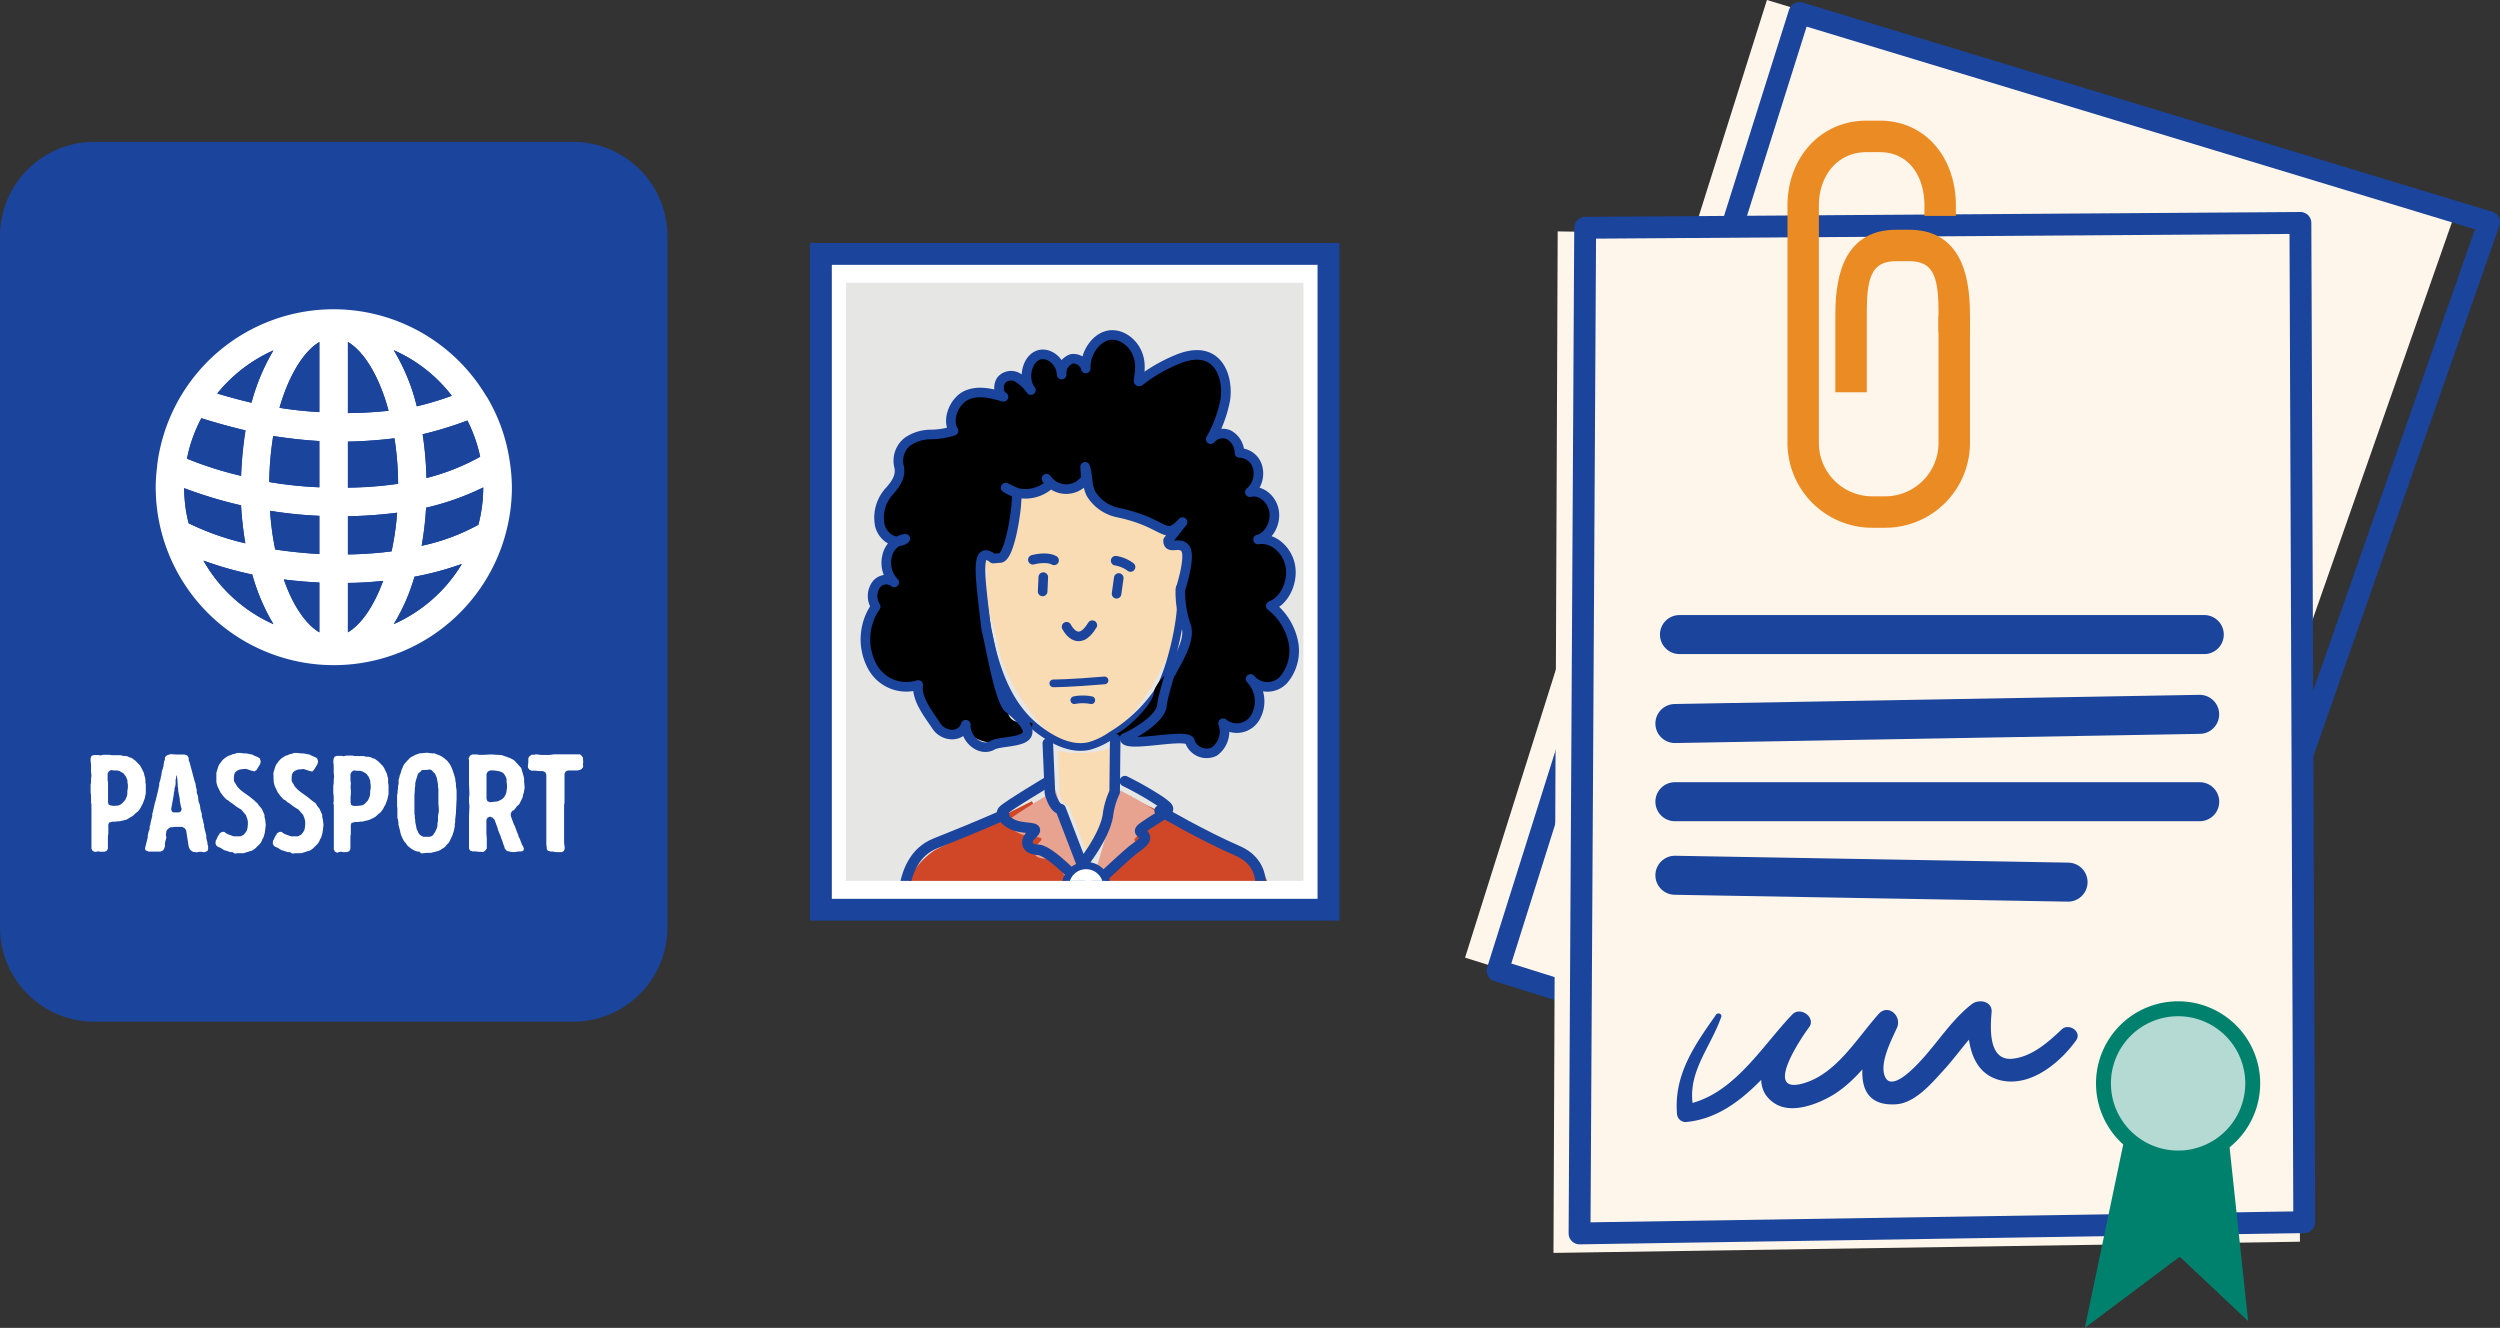
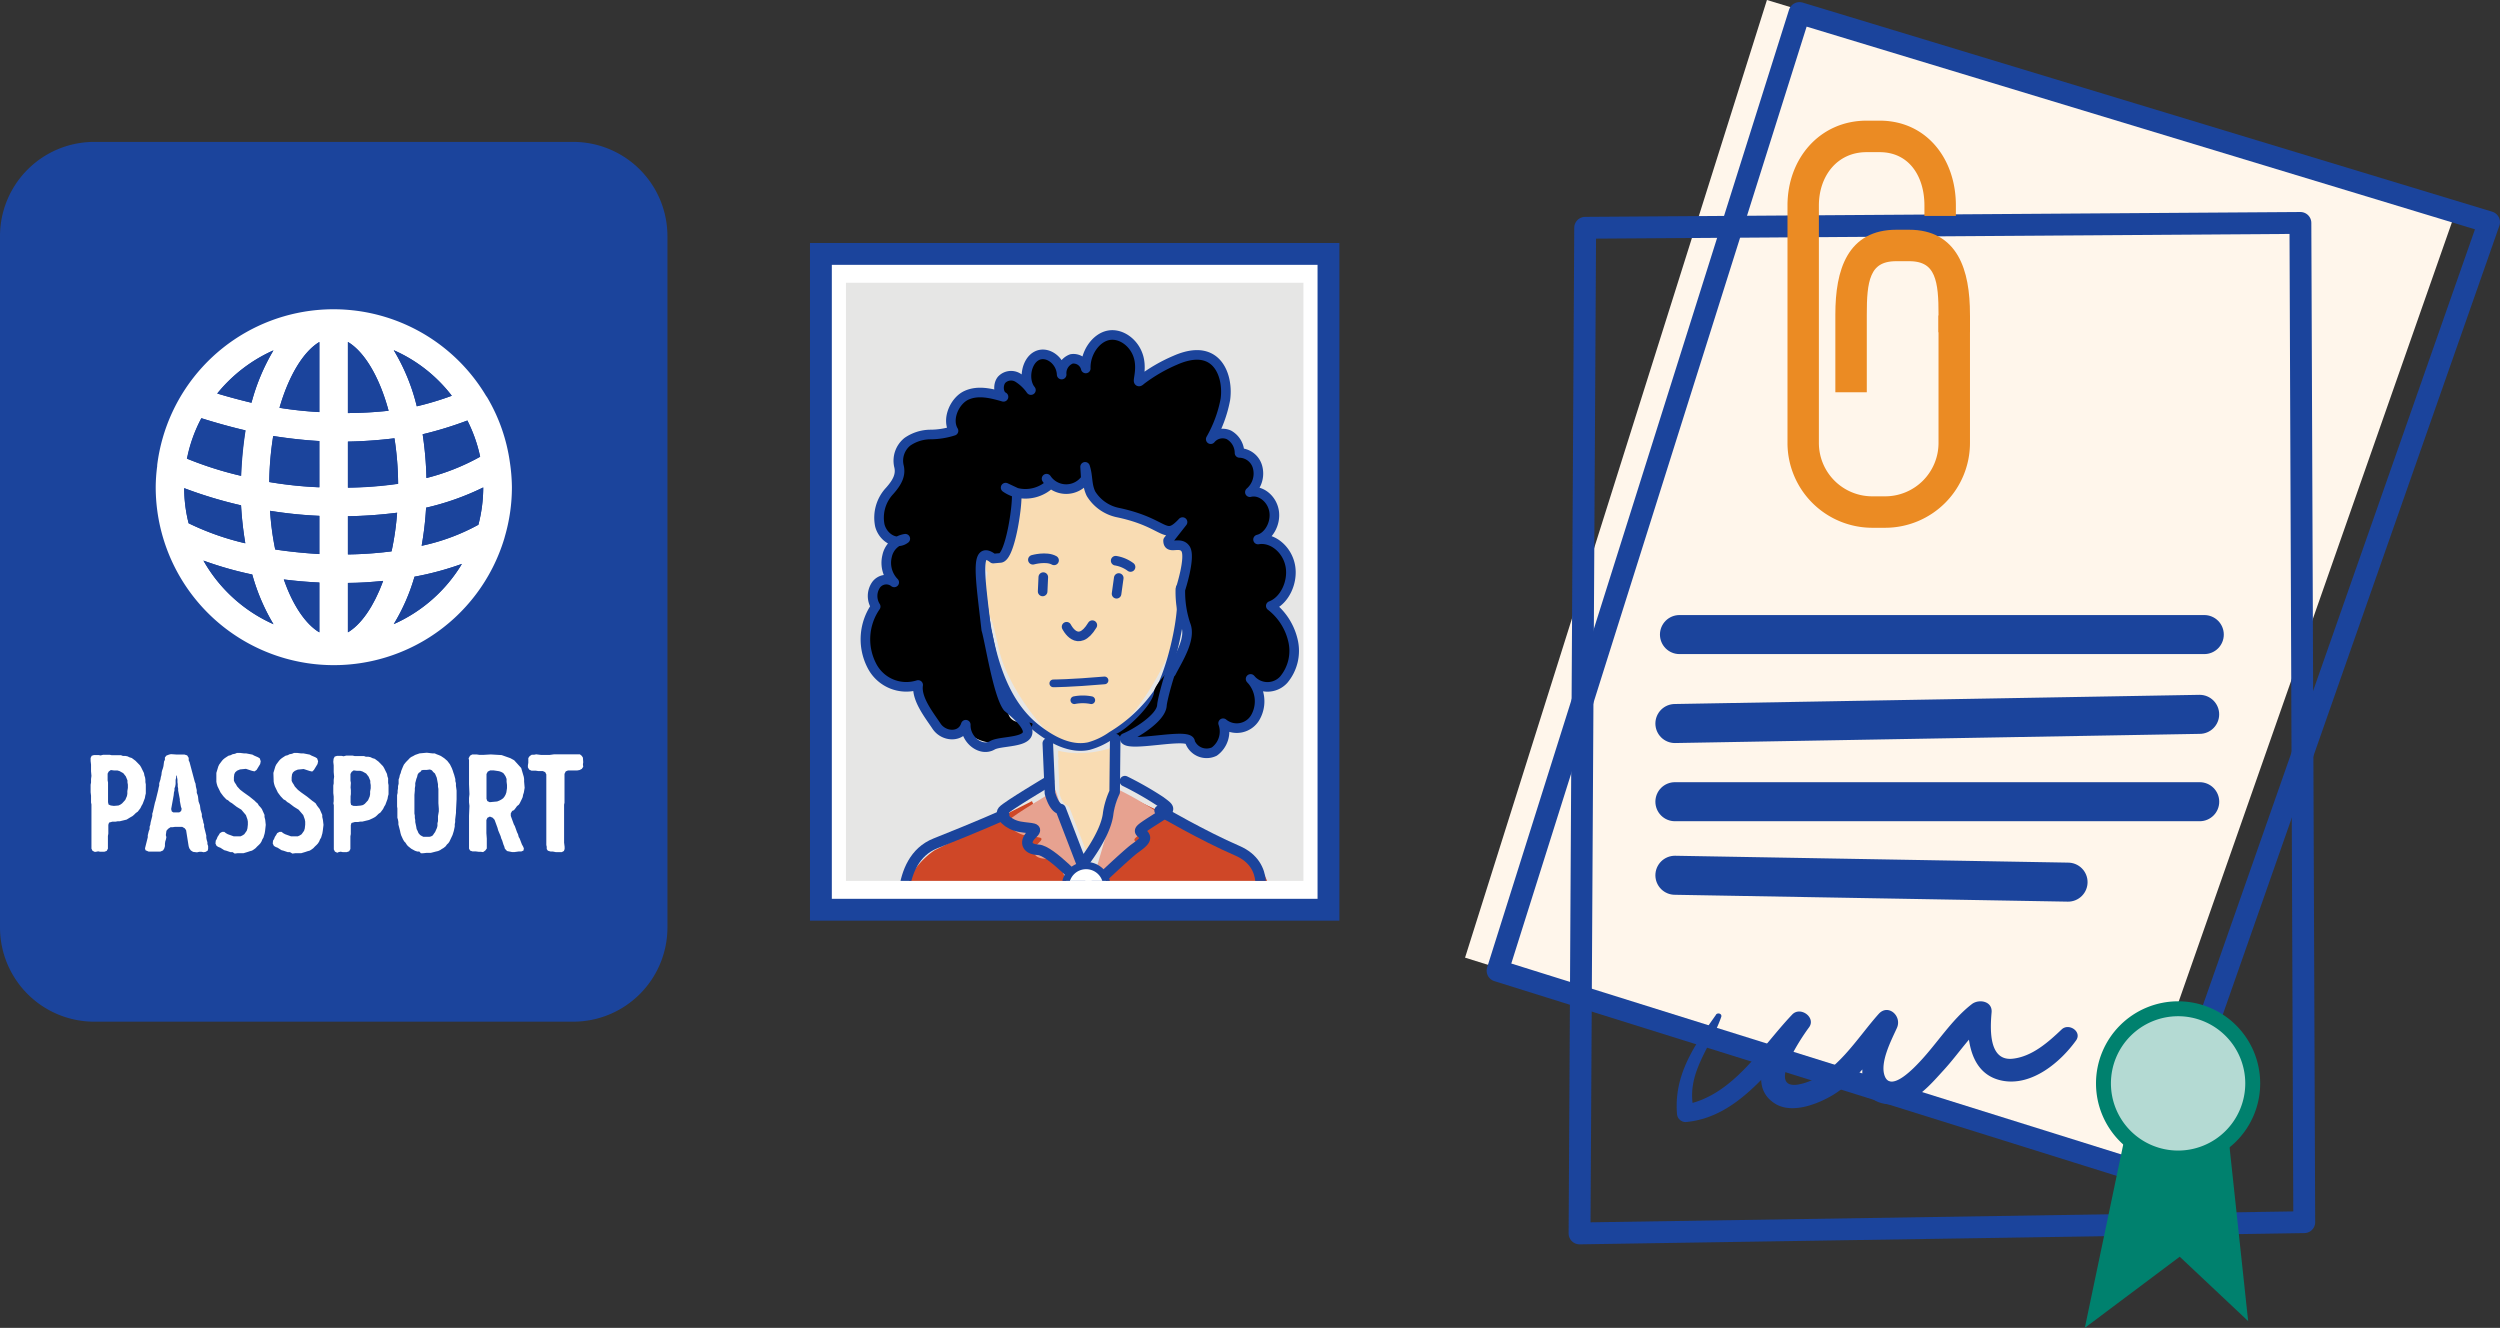
<svg xmlns="http://www.w3.org/2000/svg" viewBox="0 0 422.1 224.2">
  <rect x="0" y="0" width="422.1" height="224.2" fill="#333333" stroke="none" />
  <defs>
    <style>.cls-1,.cls-15,.cls-16,.cls-17,.cls-18,.cls-19,.cls-20,.cls-22,.cls-3,.cls-5,.cls-7,.cls-9{fill:none;}.cls-2{fill:#fff6eb;}.cls-15,.cls-16,.cls-17,.cls-18,.cls-19,.cls-20,.cls-3,.cls-5,.cls-9{stroke:#1b449c;}.cls-15,.cls-16,.cls-17,.cls-18,.cls-3,.cls-5{stroke-linecap:round;stroke-linejoin:round;}.cls-3,.cls-9{stroke-width:3.69px;}.cls-4{fill:#1b449c;}.cls-5{stroke-width:6.59px;}.cls-6{fill:#eb8b23;}.cls-7{stroke:#eb8b23;stroke-width:1.74px;}.cls-20,.cls-7{stroke-miterlimit:10;}.cls-8{fill:#fff;}.cls-10{fill:#e6e6e5;}.cls-11{clip-path:url(#clip-path);}.cls-12{fill:#cf4727;}.cls-13{fill:#e7a290;}.cls-14{fill:#f9dcb3;}.cls-15{stroke-width:1.3px;}.cls-16{stroke-width:1.62px;}.cls-17{stroke-width:1.78px;}.cls-18{stroke-width:1.3px;}.cls-19{stroke-width:1.23px;}.cls-20{stroke-width:7.72px;}.cls-21{fill:#00816e;}.cls-22{stroke:#00816e;stroke-width:1.26px;}.cls-23{fill:#b4dad3;}</style>
    <clipPath id="clip-path">
      <rect class="cls-1" x="142.83" y="47.73" width="77.24" height="100.99" />
    </clipPath>
  </defs>
  <title>kuva2</title>
  <g id="Layer_2" data-name="Layer 2">
    <g id="Layer_1-2" data-name="Layer 1">
      <polygon class="cls-2" points="298.33 0 247.36 161.69 358.28 196.4 414.76 35.31 298.33 0" />
      <polygon class="cls-3" points="303.82 2.2 252.85 163.89 363.77 198.6 420.25 37.51 303.82 2.2" />
-       <polygon class="cls-2" points="263 39.07 262.29 211.54 388.32 209.65 387.64 40.94 263 39.07" />
      <polygon class="cls-3" points="267.64 38.46 266.69 208.25 389.05 206.35 388.4 37.64 267.64 38.46" />
      <path class="cls-4" d="M289.71,171.36c-3.63,5.15-7.08,10.08-6.57,16.62a1.48,1.48,0,0,0,1.46,1.47c9.18-.81,14.61-9.66,20.55-15.61l-2.55-2.55c-2.71,3.47-8.49,11.56-2.88,15.06,2.9,1.81,7.34,0,9.87-1.54,4.25-2.65,7.1-7.17,10.37-10.84l-3.08-2.38c-2,4.49-5.61,15.42,3.25,14.86,3.25-.21,6.05-3.6,8.06-5.79,2.49-2.71,4.59-6.07,7.5-8.35l-3.35-1.38c-.36,4.58.33,10.51,5.76,11.54,4.95.94,9.76-3.1,12.42-6.8,1.06-1.47-1.2-3-2.42-1.87-2.27,2.16-5,4.59-8.26,4.95-4.15.47-3.81-5.17-3.58-7.82.17-1.92-2.16-2.31-3.34-1.39-3.41,2.63-5.86,6.63-8.8,9.74-.76.8-4.85,5.26-5.91,2.38-.85-2.3,1.14-6.06,2.06-8.09s-1.49-4.16-3.08-2.37c-3.69,4.12-7.18,10.2-12.82,11.74-6.62,1.81-.44-7.46,1.06-9.47,1.24-1.66-1.44-3.63-2.83-2.18-5.36,5.62-10.11,13.93-18.39,15.27l1.81,1c-1.53-6.15,2.7-10.45,4.59-15.85.2-.56-.6-.81-.9-.38" />
      <line class="cls-5" x1="283.56" y1="107.14" x2="372.17" y2="107.14" />
      <line class="cls-5" x1="282.79" y1="122.16" x2="371.39" y2="120.61" />
      <line class="cls-5" x1="282.79" y1="135.36" x2="371.4" y2="135.36" />
      <line class="cls-5" x1="282.79" y1="147.78" x2="349.17" y2="148.94" />
      <path class="cls-6" d="M328.17,54.13V74.8a9.88,9.88,0,0,1-9.87,9.87h-2.2a9.88,9.88,0,0,1-9.87-9.87V34.69c0-5.45,3.47-9.87,8.92-9.87h2.2c5.44,0,8.44,4.42,8.44,9.87v.9h3.57v-.9c0-7.42-4.6-13.45-12-13.45h-2.2c-7.42,0-12.49,6-12.49,13.45V74.8A13.46,13.46,0,0,0,316.1,88.24h2.2A13.46,13.46,0,0,0,331.74,74.8V54.13Z" />
      <path class="cls-7" d="M328.17,54.13V74.8a9.88,9.88,0,0,1-9.87,9.87h-2.2a9.88,9.88,0,0,1-9.87-9.87V34.69c0-5.45,3.47-9.87,8.92-9.87h2.2c5.44,0,8.44,4.42,8.44,9.87v.9h3.57v-.9c0-7.42-4.6-13.45-12-13.45h-2.2c-7.42,0-12.49,6-12.49,13.45V74.8A13.46,13.46,0,0,0,316.1,88.24h2.2A13.46,13.46,0,0,0,331.74,74.8V54.13Z" />
      <path class="cls-6" d="M314.32,65.36V53.1c0-5.44.38-9.87,5.83-9.87h2.2c5.44,0,5.82,4.43,5.82,9.87v2.13h3.57V53.1c0-7.41-2-13.44-9.39-13.44h-2.2c-7.41,0-9.4,6-9.4,13.44V65.36Z" />
      <path class="cls-7" d="M314.32,65.36V53.1c0-5.44.38-9.87,5.83-9.87h2.2c5.44,0,5.82,4.43,5.82,9.87v2.13h3.57V53.1c0-7.41-2-13.44-9.39-13.44h-2.2c-7.41,0-9.4,6-9.4,13.44V65.36Z" />
      <rect class="cls-8" x="138.6" y="42.87" width="85.7" height="110.73" />
      <rect class="cls-9" x="138.6" y="42.87" width="85.7" height="110.73" />
      <rect class="cls-10" x="142.83" y="47.74" width="77.24" height="100.99" />
      <g class="cls-11">
        <path class="cls-12" d="M183.18,155.85l-8.94-20.59-16.38,8.26s-4.87,3-4.87,7.74,1.09,5.61,1.09,5.61a26.15,26.15,0,0,1,15.59-.51c8.74,2.34,13.51-.51,13.51-.51" />
        <path class="cls-12" d="M182.82,155.85l9.36-20.59,17.16,8.26s5.09,3,5.09,7.74-1.14,5.61-1.14,5.61a28.6,28.6,0,0,0-16.33-.51c-9.15,2.34-14.14-.51-14.14-.51" />
        <path class="cls-13" d="M189,133.4a54.06,54.06,0,0,1,5.95,3.42c1.8,1.36,1.89,1.26-1.08,3.16s-2.53,1.71-1.81,2.43-.09,1.36-1.44,2.35-6.76,6.13-6.76,6.13" />
        <path class="cls-13" d="M178.21,133.4s-7.13,4.23-7.76,5,.81,2.34,2.89,2.7,3.24.09,2,1.26-1,2.53,1.08,2.62,7.49,5.95,7.49,5.95" />
        <path class="cls-14" d="M173.51,83.28c0-.58,1.57,0,2.62-.58s.27,0,2.11,0,5-4.49,5-4.49-1,6.81,3.15,6.81,5.52,0,5.52.59,2.11.79,3.16.79,6.24.62,6.24.62.79,7,1.31,8.19a14.46,14.46,0,0,1,.66,3.78s-5.19,9.64-6.24,12a47.09,47.09,0,0,1-5.26,8.81c-1.58,1.75-7.09,9.21-11.83,6.3s-10.11-11.34-11.17-16-1.05-4.66-1.57-5.83a6.62,6.62,0,0,1-1-3.49,23,23,0,0,1,.52-4.08s-1-1.16.53-3.49,2.1-3.5,2.36-5.24.27-1.75,1.32-2.92a7.53,7.53,0,0,1,2.63-1.74" />
        <path class="cls-15" d="M165.48,96.49c1,10.41,2.57,21,9.6,26.48,2.57,2,5.67,3.66,8.76,3a12.09,12.09,0,0,0,3.82-1.82,25.48,25.48,0,0,0,7.94-7.5c2-3.17,4.59-13.71,3.58-17.37" />
        <path d="M169.79,82.34a5.89,5.89,0,0,0,1.86.85,6.09,6.09,0,0,0,5.67-1.48l-.62-.88a4,4,0,0,0,6.63,0l-.12-2c.54,1.68.24,3,1,4.56a7,7,0,0,0,4.67,3.19c8.22,1.77,7.65,4.92,10.78,1.58l-2.45,3.11c0,1.71,2.06,0,2.94,1.39s-.86,6.91-.86,6.91a17.7,17.7,0,0,0,.88,5.89c1,2.38-1.28,5.85-2.44,8.11.09-1.12-2.81,2.1-2.88,3.23-.13,2.17-4.67,6.41-6.39,7.11-.11,1.85,12.59-.43,12.49,1.42a3,3,0,0,0,4.07,1.56,4.17,4.17,0,0,0,1.48-4.77,3.63,3.63,0,0,0,5.45-1,5.44,5.44,0,0,0-.81-6.47,3.72,3.72,0,0,0,5.6.12,7.58,7.58,0,0,0,1.52-6.75,10.3,10.3,0,0,0-3.71-5.7c2.3-.85,3.82-4,3.29-6.79s-3-4.85-5.44-4.42c1.77-.42,3.06-2.72,2.7-4.82s-2.31-3.62-4.07-3.17A4.15,4.15,0,0,0,212.35,79a3.24,3.24,0,0,0-3.07-2.54,3.55,3.55,0,0,0-1.8-3,2.6,2.6,0,0,0-3.07.72,21.73,21.73,0,0,0,2.48-6.69c.33-2.42-.25-5.19-1.95-6.57-1.86-1.51-4.37-1-6.49-.07a27.55,27.55,0,0,0-5.82,3.38c-1,.93.28-1.24-.35-3.76s-3-4.24-5.14-3.81-3.91,3-3.82,5.59a2.13,2.13,0,0,0-2.41-1.61,2.56,2.56,0,0,0-1.66,2.64c-.08-2.31-2.4-4.07-4.19-3.17s-2.36,4.11-1,5.78a7.71,7.71,0,0,0-2.24-2.11,2.17,2.17,0,0,0-2.7.38c-.68.8-.58,2.45.32,2.87-2.07-.58-4.28-1.16-6.26-.25s-3.38,4-2.18,6a12.9,12.9,0,0,1-3.95.63,6.79,6.79,0,0,0-3.81,1.2,4.11,4.11,0,0,0-1.47,4.07c.41,1.51-.24,2.77-1.56,4.25a6.62,6.62,0,0,0-1.65,5.82c.53,2.07,2.78,3.43,4.3,2.25a3.73,3.73,0,0,0-3.07,2.91,4.72,4.72,0,0,0,1.2,4.45,2.14,2.14,0,0,0-3.06.42,3.31,3.31,0,0,0-.07,3.67,9.67,9.67,0,0,0-.69,9.89,6.52,6.52,0,0,0,7.85,3.34c-.35,2.34,1.86,5.08,3.11,7s4.23,2,4.94-.24c-.09,2.56,6.49,4.88,10.54.84,2.84-2.85-3.59.72-3.46-3.75-1.65-2.07-3.08-11.44-3.63-13.14-1-8.88-2-14.49,1.17-12l1.24-.11c1.64-.27,2.94-9.06,2.72-11Z" />
        <path class="cls-16" d="M169.79,82.33a5.77,5.77,0,0,0,1.85.86,6.1,6.1,0,0,0,5.68-1.48l-.62-.89a4,4,0,0,0,6.63,0l-.12-2c.54,1.68.25,3,1,4.55a7,7,0,0,0,4.67,3.2c8.22,1.77,7.65,4.92,10.78,1.58l-2.44,3.11c0,1.71,2,0,2.94,1.39s-.87,6.91-.87,6.91a17.54,17.54,0,0,0,.89,5.89c1,2.39-1.28,5.85-2.44,8.12.09-1.13-1.49,4.4-1.56,5.53-.13,2.16-4.57,4.82-6.3,5.51-.11,1.86,11.18-1.13,11.07.72a3,3,0,0,0,4.08,1.56,4.18,4.18,0,0,0,1.48-4.78,3.62,3.62,0,0,0,5.45-1,5.46,5.46,0,0,0-.81-6.48,3.7,3.7,0,0,0,5.6.12,7.58,7.58,0,0,0,1.52-6.75,10.3,10.3,0,0,0-3.71-5.7c2.3-.85,3.82-4,3.29-6.79s-3.05-4.84-5.44-4.42c1.77-.42,3.06-2.72,2.7-4.82s-2.31-3.62-4.08-3.17A4.17,4.17,0,0,0,212.36,79a3.23,3.23,0,0,0-3.08-2.53,3.51,3.51,0,0,0-1.8-3.05,2.6,2.6,0,0,0-3.06.73,21.6,21.6,0,0,0,2.47-6.7c.34-2.42-.25-5.18-1.95-6.57-1.85-1.51-4.36-1-6.48-.07a27.06,27.06,0,0,0-5.82,3.38c-1,.93.27-1.24-.36-3.75s-3-4.25-5.14-3.82-3.91,3-3.82,5.59a2.13,2.13,0,0,0-2.41-1.61,2.56,2.56,0,0,0-1.66,2.64c-.08-2.31-2.4-4.07-4.19-3.17s-2.36,4.11-1,5.79a7.62,7.62,0,0,0-2.24-2.12,2.19,2.19,0,0,0-2.7.38c-.68.81-.58,2.45.31,2.88-2.06-.59-4.27-1.16-6.25-.26s-3.39,4-2.19,6a12.89,12.89,0,0,1-3.95.62,6.91,6.91,0,0,0-3.81,1.21,4.1,4.1,0,0,0-1.47,4.06c.41,1.51-.24,2.78-1.56,4.26a6.62,6.62,0,0,0-1.65,5.82c.53,2.07,2.78,3.43,4.3,2.25a3.73,3.73,0,0,0-3.07,2.92,4.73,4.73,0,0,0,1.2,4.45,2.14,2.14,0,0,0-3.06.41,3.31,3.31,0,0,0-.07,3.67,9.69,9.69,0,0,0-.69,9.9,6.53,6.53,0,0,0,7.86,3.34c-.35,2.34,1.86,5.08,3.1,6.95s4.23,2,4.94-.24c-.08,2.55,2.56,4.6,4.49,3.48s10.67.2,2.6-6.4c-1.65-2.06-3.08-11.43-3.63-13.13-1-8.89-2-14.5,1.17-12l1.24-.11c1.64-.27,2.94-9.06,2.71-11Z" />
        <line class="cls-16" x1="176.15" y1="97.44" x2="176.04" y2="99.86" />
        <line class="cls-16" x1="188.89" y1="97.59" x2="188.52" y2="100.25" />
        <path class="cls-16" d="M174.39,94.51s2.27-.64,3.58.1" />
        <path class="cls-16" d="M188.37,94.67a5.75,5.75,0,0,1,2.51,1.06" />
        <path class="cls-16" d="M180.08,105.82s1.87,3.85,4.35-.27" />
        <path class="cls-14" d="M182,127.12c.39,0,.77,0,1.17,0a16.49,16.49,0,0,0,4.86-1l-.08,7.59a13.4,13.4,0,0,0-1.08,3.67c-.23,2.3-2.09,5.27-3.26,6.93l-3-7.84a.92.92,0,0,0-.71-.57,3.66,3.66,0,0,1-1-1.95l-.24-5.5a.86.86,0,0,0,0-.7l0-1a14.41,14.41,0,0,0,3.47.41" />
        <path class="cls-17" d="M152.69,156.39s-1.9-11.16,5.26-14,11.59-4.82,11.59-4.82" />
        <path class="cls-17" d="M212.47,152s2.17-5.9-3.57-8.37-13.11-6.77-13.11-6.77" />
        <path class="cls-17" d="M176.91,125.51l.36,8.39s.63,2.53,1.81,2.71l3.61,9.39s4.05-5,4.42-8.71a13.09,13.09,0,0,1,1.09-3.57l.09-8.93" />
        <path class="cls-17" d="M177.1,131.89s-7.13,4.24-7.77,5,.82,2.34,2.89,2.7,3.26.09,2,1.27-1,2.53,1.08,2.62,7.5,6,7.5,6" />
        <path class="cls-17" d="M189.93,131.89a55.51,55.51,0,0,1,6,3.43c1.8,1.35,1.9,1.26-1.09,3.16s-2.52,1.72-1.8,2.44-.09,1.35-1.45,2.34-6.77,6.14-6.77,6.14" />
        <path class="cls-18" d="M181.39,118.22a7.34,7.34,0,0,1,2.86,0" />
        <path class="cls-18" d="M177.84,115.38s2.85,0,8.65-.5" />
        <path class="cls-8" d="M183.37,153.12a3.49,3.49,0,1,0-3.48-3.49,3.49,3.49,0,0,0,3.48,3.49" />
        <path class="cls-19" d="M183.37,153.12a3.49,3.49,0,1,0-3.48-3.49A3.49,3.49,0,0,0,183.37,153.12Z" />
      </g>
      <path class="cls-4" d="M108.83,156.64V39.82a12.06,12.06,0,0,0-11.91-12H15.77a12.06,12.06,0,0,0-11.91,12V156.64a12.06,12.06,0,0,0,12,12h80.9a12.06,12.06,0,0,0,12-12" />
      <path class="cls-20" d="M108.83,156.64V39.82a12.06,12.06,0,0,0-11.91-12H15.77a12.06,12.06,0,0,0-11.91,12V156.64a12.06,12.06,0,0,0,12,12h80.9A12.06,12.06,0,0,0,108.83,156.64Z" />
      <path class="cls-4" d="M106,159V37.45a7.46,7.46,0,0,0-.59-2.92c-.1-.23-.2-.44-.32-.66a7.62,7.62,0,0,0-1.3-1.73,7.55,7.55,0,0,0-5.3-2.21H14.25a7.72,7.72,0,0,0-2.93.6,7.41,7.41,0,0,0-1.27.69,7.5,7.5,0,0,0-3.31,6.23V159a7.5,7.5,0,0,0,7.51,7.51H98.44A7.53,7.53,0,0,0,106,159" />
      <path class="cls-8" d="M80.77,88.6a35,35,0,0,1-9.58,3.55,53.68,53.68,0,0,0,.75-6.43,44.19,44.19,0,0,0,9.65-3.42,25.12,25.12,0,0,1-.82,6.3M66.48,105.37a32.84,32.84,0,0,0,3.5-8h0a50.68,50.68,0,0,0,8-2.16,25.5,25.5,0,0,1-11.51,10.17M58.74,93.61V87.16a75.92,75.92,0,0,0,8.31-.59,46.24,46.24,0,0,1-.94,6.52,64.72,64.72,0,0,1-7.37.52m0,13.15V98.42c2,0,4-.15,5.95-.34-1.59,4.34-3.72,7.36-5.95,8.68m0-32.2A76.45,76.45,0,0,0,66.6,74a52.23,52.23,0,0,1,.62,7.66,65.27,65.27,0,0,1-8.48.65Zm0-16.82c2.7,1.59,5.28,5.73,6.87,11.61a66.31,66.31,0,0,1-6.87.39Zm17.54,9.08a50.06,50.06,0,0,1-5.91,1.78,33.62,33.62,0,0,0-3.89-9.47,25.08,25.08,0,0,1,9.8,7.69M78.91,71a24.58,24.58,0,0,1,2.16,6.12A37.24,37.24,0,0,1,72,80.71a57.9,57.9,0,0,0-.64-7.39A63,63,0,0,0,78.91,71m-25-1.42a65.3,65.3,0,0,1-6.73-.72c1.62-5.6,4.12-9.55,6.73-11.11Zm0,12.7a67.14,67.14,0,0,1-8.46-.89,53.05,53.05,0,0,1,.67-7.77c2.55.4,5.16.7,7.79.85Zm0,11.27c-2.51-.15-5-.4-7.45-.77a46.69,46.69,0,0,1-.87-6.53,72.15,72.15,0,0,0,8.32.85Zm0,13.22c-2.26-1.34-4.45-4.47-6-8.93q3,.38,6,.52ZM34.35,94.65A59.51,59.51,0,0,0,42.59,97a33.75,33.75,0,0,0,3.6,8.41A25.46,25.46,0,0,1,34.35,94.65M31.1,82.42a73.21,73.21,0,0,0,9.6,2.9,58.4,58.4,0,0,0,.72,6.41,45.15,45.15,0,0,1-9.57-3.38,24.15,24.15,0,0,1-.75-5.93M34,70.61c2.21.7,5,1.49,7.47,2.06a63.73,63.73,0,0,0-.74,7.67,60.27,60.27,0,0,1-9.13-2.9A24.63,24.63,0,0,1,34,70.61M46.19,59.13A34.46,34.46,0,0,0,42.46,68c-1.83-.44-3.94-1-5.78-1.56a25.59,25.59,0,0,1,9.51-7.29M86.08,78l0,0a29.45,29.45,0,0,0-3.77-10.81v0a1.81,1.81,0,0,0-.22-.32A30,30,0,0,0,26.54,78.53l0,.17a28,28,0,0,0-.25,3.55,30.07,30.07,0,0,0,58.87,8.63l.08-.3a29.74,29.74,0,0,0,1.19-8.33A30.29,30.29,0,0,0,86.08,78" />
      <path class="cls-4" d="M78,95.2a25.5,25.5,0,0,1-11.51,10.17,32.84,32.84,0,0,0,3.5-8h0a50.68,50.68,0,0,0,8-2.16" />
      <path class="cls-4" d="M81.59,82.3a25.12,25.12,0,0,1-.82,6.3,35,35,0,0,1-9.58,3.55,53.68,53.68,0,0,0,.75-6.43,44.19,44.19,0,0,0,9.65-3.42" />
      <path class="cls-4" d="M81.07,77.11A37.4,37.4,0,0,1,72,80.71a58.06,58.06,0,0,0-.64-7.39A61.22,61.22,0,0,0,78.91,71a25.21,25.21,0,0,1,2.16,6.13" />
      <path class="cls-4" d="M76.28,66.82a50.06,50.06,0,0,1-5.91,1.78,33.62,33.62,0,0,0-3.89-9.47,25.08,25.08,0,0,1,9.8,7.69" />
      <path class="cls-4" d="M65.61,69.35a66.31,66.31,0,0,1-6.87.39v-12c2.7,1.59,5.28,5.73,6.87,11.61" />
      <path class="cls-4" d="M67.22,81.7a65.27,65.27,0,0,1-8.48.65V74.56A76.45,76.45,0,0,0,66.6,74a52.23,52.23,0,0,1,.62,7.66" />
      <path class="cls-4" d="M67.05,86.56a47.67,47.67,0,0,1-.94,6.53,64.72,64.72,0,0,1-7.37.52V87.16a73.48,73.48,0,0,0,8.31-.6" />
      <path class="cls-4" d="M64.69,98.08c-1.59,4.34-3.72,7.36-5.95,8.68V98.42c2,0,4-.15,5.95-.34" />
      <path class="cls-4" d="M53.93,98.35v8.41c-2.26-1.34-4.45-4.47-6-8.93q3,.38,6,.52" />
      <path class="cls-4" d="M53.93,87.09v6.45c-2.51-.15-5-.4-7.45-.77a46.69,46.69,0,0,1-.87-6.53,72.15,72.15,0,0,0,8.32.85" />
      <path class="cls-4" d="M53.93,57.74V69.57a65.3,65.3,0,0,1-6.73-.72c1.61-5.6,4.12-9.55,6.73-11.11" />
      <path class="cls-4" d="M53.93,74.46v7.81a67.14,67.14,0,0,1-8.46-.89,53.05,53.05,0,0,1,.67-7.77c2.55.4,5.16.7,7.79.85" />
      <path class="cls-4" d="M46.18,59.13A34.81,34.81,0,0,0,42.46,68c-1.83-.44-3.94-1-5.78-1.56a25.64,25.64,0,0,1,9.5-7.29" />
      <path class="cls-4" d="M41.42,72.67a61.75,61.75,0,0,0-.74,7.67,59.9,59.9,0,0,1-9.13-2.9A24.63,24.63,0,0,1,34,70.61c2.21.7,5,1.49,7.47,2.06" />
      <path class="cls-4" d="M41.42,91.73a45,45,0,0,1-9.57-3.38,24.15,24.15,0,0,1-.75-5.93,73.21,73.21,0,0,0,9.6,2.9,58.4,58.4,0,0,0,.72,6.41" />
      <path class="cls-4" d="M46.18,105.37A25.49,25.49,0,0,1,34.35,94.65,59.51,59.51,0,0,0,42.59,97a34.12,34.12,0,0,0,3.59,8.41" />
      <path class="cls-8" d="M93.83,143.87l.35,0,.31,0,.37,0,.35-.19.12-.33,0-.37-.09-.71,0-1.45,0-.49v-.56l0-.43,0-.37v-.4l0-.3,0-.85,0-1,0-.56.07-.33,0-.35,0-.56,0-.52,0-.82,0-.44,0-.33,0-.35v-1.12l0-.38.21-.42.39-.16.36,0,.44,0,.35,0,.42,0,.38-.07.37-.19.24-.35-.05-.42.05-.35-.05-.78-.19-.3-.32-.26-3.1,0-.39,0H94l-.45,0-.72.1h-1.5l-.8-.1-.35.07-.4,0-.35.23-.23.33v.45l0,.35-.07.42,0,.35.21.37.39.19h.73l.45.07h.39l.36,0,.39.18.19.38V131l0,.38,0,.4,0,.32,0,.35,0,.75,0,.59v.61l0,.35,0,2.25,0,.37,0,4.52,0,.4,0,.38.07.3,0,.38.19.28.45.14h.37Zm-11.15-8.43-.4-.19-.14-.38v-2.32l0-.37,0-.8,0-.7.21-.4.42-.21h.56l.94.14.35.12.35.19.24.32.16.26.16.42,0,.47.07.54,0,.54-.11.73-.14.39-.19.33-.21.26-.33.23-.33.17-.35.14Zm-1.12,8.43.37-.26.26-.35,0-.75,0-.91-.07-.94,0-.38,0-.72,0-1.1.17-.38.42-.21.47.19.32.35.5,1.36.11.42.42,1,.1.37.16.35.21.68.14.33.1.37.37.4.84.17h.43l.72-.1.42,0,.36-.15.07-.37-.14-.33-.19-.33-.38-1-.16-.26-.12-.47-.16-.32-.38-1.06-.16-.28-.52-1.43,0-.44.23-.4.31-.14.3-.38.21-.3.31-.24.16-.25.35-.71.14-.32.07-.4.12-.35.14-.82-.09-1.06v-.4l-.05-.37L88,129.67l-1.19-1.31-.64-.35-1.47-.52-1.85-.11-1.17.07h-.4l-.35,0-.45-.07-.75,0-.37.21-.24.44.07.31v.42l0,.33v.35l0,.58,0,1.34,0,.35,0,.7.07,1.67-.07.65v.73l.07.61-.07,1.66,0,.35,0,.92,0,1.28,0,.43,0,1.24,0,.54,0,.37,0,.42.18.33.4.14.54,0,.54.07.35,0Zm-9.07-2.58-1,0-.3-.15-.26-.16-.28-.33-.14-.35-.17-.33-.07-.42-.16-.75v-.33l-.07-.37v-.38l-.07-.37v-.73l0-.39,0-.57,0-.61,0-.42v-.42l.07-.75,0-.37.07-.42,0-.45.19-.73.12-.3.09-.4.19-.3.28-.17.21-.28.37-.05.52,0,.51-.07.33.14.24.3.28.24.3.7.21,1.1v.42l.07.38,0,.75,0,.3,0,.45,0,.91.07.94V137l-.14.8v.84l-.09.35,0,.45-.09.35-.31.7-.18.24-.21.32-.29.17Zm-1.43,2.77h.38L72,144h.73l.89-.23.35-.08.35-.16.28-.19.28-.16.35-.28.24-.33.23-.21.19-.28.52-1.1.21-.68.16-.75,0-.38.07-.37v-.42l.14-1.13,0-.32.1-2,0-.31,0-1.14-.11-.82v-.43l-.1-.35,0-.33-.21-.77-.12-.33-.09-.3-.17-.45-.32-.65-.45-.59-.51-.44-.57-.38-.37-.16-.33-.12-.35-.16-.4,0-.93-.11-1.22.11-.75.26-.33.19-.33.16-.23.17-.28.3-.26.26-.21.23-.26.33-.16.35-.29.71-.09.37-.14.31-.09.44-.12.33v.4l0,.32-.1.4v.35l-.07.43v.35l-.09.4,0,.32,0,.35,0,1.25.05.32,0,.36,0,.46,0,.4,0,.35.1.33.07.4v.4l.28,1.08.07.35.11.39.31.68.21.36.21.21.24.37.18.21.56.45.64.35.37.12.35,0Zm-11.41-8-.37-.16-.09-.4v-.61l0-.42.05-.4,0-.37,0-.31-.05-.44.05-.77-.07-.38,0-.42v-.7l.19-.35.35-.26.52.07.58,0,.38.11.63.35.42.54.28.68v.33l.07.4,0,.54-.1.54,0,.46-.07.38-.28.65-.54.59-.31.21-.37.09-.77.07Zm-2.48,7.81.35-.07.33.07h.42l.28,0,.4-.14.21-.38,0-.32,0-.85,0-.61,0-.37.07-.38,0-1.5.11-.37.56-.16.54,0,.38-.07h.35l1.15-.28.65-.3.38-.21.26-.22.3-.3.33-.23.44-.59.19-.4.19-.3.37-1,.07-.42.1-.36,0-.37v-1.17l-.07-.38v-.37l0-.4-.12-.35-.07-.4-.49-1-.19-.31-.75-.77-.63-.47-.38-.11-.35-.17-.35-.07-.42,0-.33-.12-1.57,0-.33-.07-.75,0-.37,0-.42.11-.33-.07-.77,0-.4.12-.19.37-.05.52.07.61,0,1.12.07.78-.07.53,0,.59-.07.37v1.27l.07.59,0,.77-.05.37.07.33,0,.35,0,1,0,.53v.71l0,.44v.89l0,.35,0,.64,0,.28,0,.4,0,.39,0,.36,0,.35,0,.4v.37l.19.37.4.19Zm-7.8.25.52-.07h.56l.42,0,.7-.21.35-.12.38-.1.33-.21.28-.21.26-.28.28-.26.23-.25.21-.33.14-.35.19-.31.21-.72.07-.43.12-1-.1-.86-.11-.47,0-.35-.44-1-.26-.33-.21-.28-.19-.33-.31-.25-.25-.17-.89-.72-1-.71-.56-.44-.52-.56-.21-.38-.16-.23-.17-.35,0-.59.07-.52.16-.32.31-.26.49-.21,1-.1,1,.33.44.1L53,130l.61-1,.1-.47-.17-.49-.3-.19-.66-.28-.28-.16-1.08-.21H50.8l-.56-.07-.61,0-.33.14-.4.07-.33.17-.37.09-.61.4-.28.23-.19.21-.47.63-.16.33-.33,1.1.05,1.5.07.35.12.4.51,1.06.47.63.51.54.29.14.32.3.33.19.8.61.79.49.78.91.26.73.07.38v.51l-.07.63-.12.4-.42.59-.33.21-.31.14-1.14,0-1-.36-.33-.18-.26-.21h-.37l-.38.21-.18.32-.21.31-.14.37-.17.26-.05.49.19.4.31.19.32.12.66.42.35.09.7.24.38,0Zm-9.74,0,.51-.07h.56l.43,0,.7-.21.35-.12.37-.1.33-.21.28-.21.26-.28.28-.26.24-.25.21-.33.14-.35.19-.31.21-.72.07-.43.11-1-.09-.86-.12-.47,0-.35-.45-1-.26-.33L43.7,136l-.19-.33-.3-.25L43,135.2l-.89-.72-1-.71-.57-.44-.51-.56-.21-.38-.17-.23-.16-.35,0-.59.07-.52.17-.32.3-.26.49-.21,1-.1,1,.33.45.1.35-.24.61-1,.09-.47-.16-.49-.31-.19-.65-.28-.28-.16-1.08-.21h-.37l-.57-.07-.61,0-.32.14-.4.07-.33.17-.37.09-.61.4-.28.23-.19.21-.47.63-.16.33-.33,1.1,0,1.5.07.35.12.4.52,1.06.47.63.51.54.28.14.33.3.33.19.79.61.8.49.77.91.26.73.07.38v.51l-.07.63-.12.4-.42.59-.33.21-.3.14-1.15,0-1-.36-.32-.18-.26-.21h-.38l-.37.21-.19.32-.21.31-.14.37-.16.26-.05.49.19.4.3.19.33.12.66.42.35.09.7.24.37,0Zm-9.37-6.95-.28,0-.4,0-.31,0L29,137l-.1-.4.42-2.32.05-.49.09-.33v-.35l.12-.33.07-.4,0-.7.09-.38,0-.35.1,0,.12.7,0,.4.05.35,0,.38.07.37v.33l.28,1.45,0,.28.19,1,.12.35-.09.38Zm3,6.74.38-.09.4,0,.35.07.35-.07.33-.21.07-.3,0-.47-.12-.33,0-.3-.12-.4-.07-.35,0-.38-.37-1.47,0-.4-.12-.31-.05-.35-.21-.7,0-.4-.23-.77-.09-.71-.24-.67-.09-.8-.07-.28-.14-.35,0-.47-.14-.56-.07-.54-.12-.28L32,128.67l-.14-.28,0-.43-.26-.42-.45-.14-.37,0h-.59l-.32,0-1-.07-.32.07-.45.17-.26.32,0,.4-.14.28-.1.78-.09.35-.14.4-.07.3-.05.47-.09.3-.07.42-.21.66,0,.38-.11.42-.05.3-.45,1.83-.11.33-.35,1.57-.1.3,0,.38-.28,1.1-.05.37-.12.35,0,.4-.14.35-.17.7,0,.33-.47,1.88.09.32.52.22,1.26,0h.4l.33,0,.45-.19.21-.35.11-.38v-.4l.05-.37.12-.38.07-.37L28,141l.1-.73.28-.33.42-.28.38,0,.35-.05,1.24,0,.42.24.23.32.43,2.7.11.35.26.37.38.24ZM18.71,136l-.38-.16-.09-.4v-.61l0-.42,0-.4,0-.37,0-.31,0-.44,0-.77-.07-.38,0-.42v-.7l.18-.35.36-.26.51.07.59,0,.37.11.63.35.43.54.28.68v.33l.07.4,0,.54-.09.54,0,.46-.07.38-.28.65-.54.59-.3.21L20,136l-.77.07Zm-2.48,7.81.35-.07.32.07h.43l.28,0,.4-.14.21-.38,0-.32,0-.85,0-.61,0-.37.07-.38,0-1.5.12-.37.56-.16.54,0,.37-.07h.35l1.15-.28L22,138l.37-.21.26-.22.3-.3.33-.23.45-.59.19-.4.18-.3.38-1,.07-.42.09-.36,0-.37v-1.17l-.07-.38v-.37l-.05-.4-.12-.35-.07-.4-.49-1-.19-.31-.75-.77-.63-.47-.37-.11-.35-.17-.36-.07-.42,0-.32-.12-1.57,0-.33-.07-.75,0-.38,0-.42.11-.33-.07-.77,0-.4.12-.18.37,0,.52.07.61,0,1.12.07.78-.07.53,0,.59-.07.37v1.27l.07.59,0,.77,0,.37.07.33,0,.35,0,1,0,.53v.71l0,.44v.89l0,.35,0,.64,0,.28,0,.4,0,.39,0,.36,0,.35,0,.4v.37l.18.37.4.19Z" />
      <path class="cls-21" d="M367.74,196.78a13.86,13.86,0,1,0-13.85-13.85,13.85,13.85,0,0,0,13.85,13.85" />
      <polygon class="cls-21" points="361.14 183.65 352.96 222.69 368.07 211.36 378.77 221.43 375 186.17 361.14 183.65" />
      <polygon class="cls-22" points="361.14 183.65 352.96 222.69 368.07 211.36 378.77 221.43 375 186.17 361.14 183.65" />
      <path class="cls-23" d="M367.74,194.26a11.34,11.34,0,1,0-11.33-11.33,11.34,11.34,0,0,0,11.33,11.33" />
    </g>
  </g>
</svg>